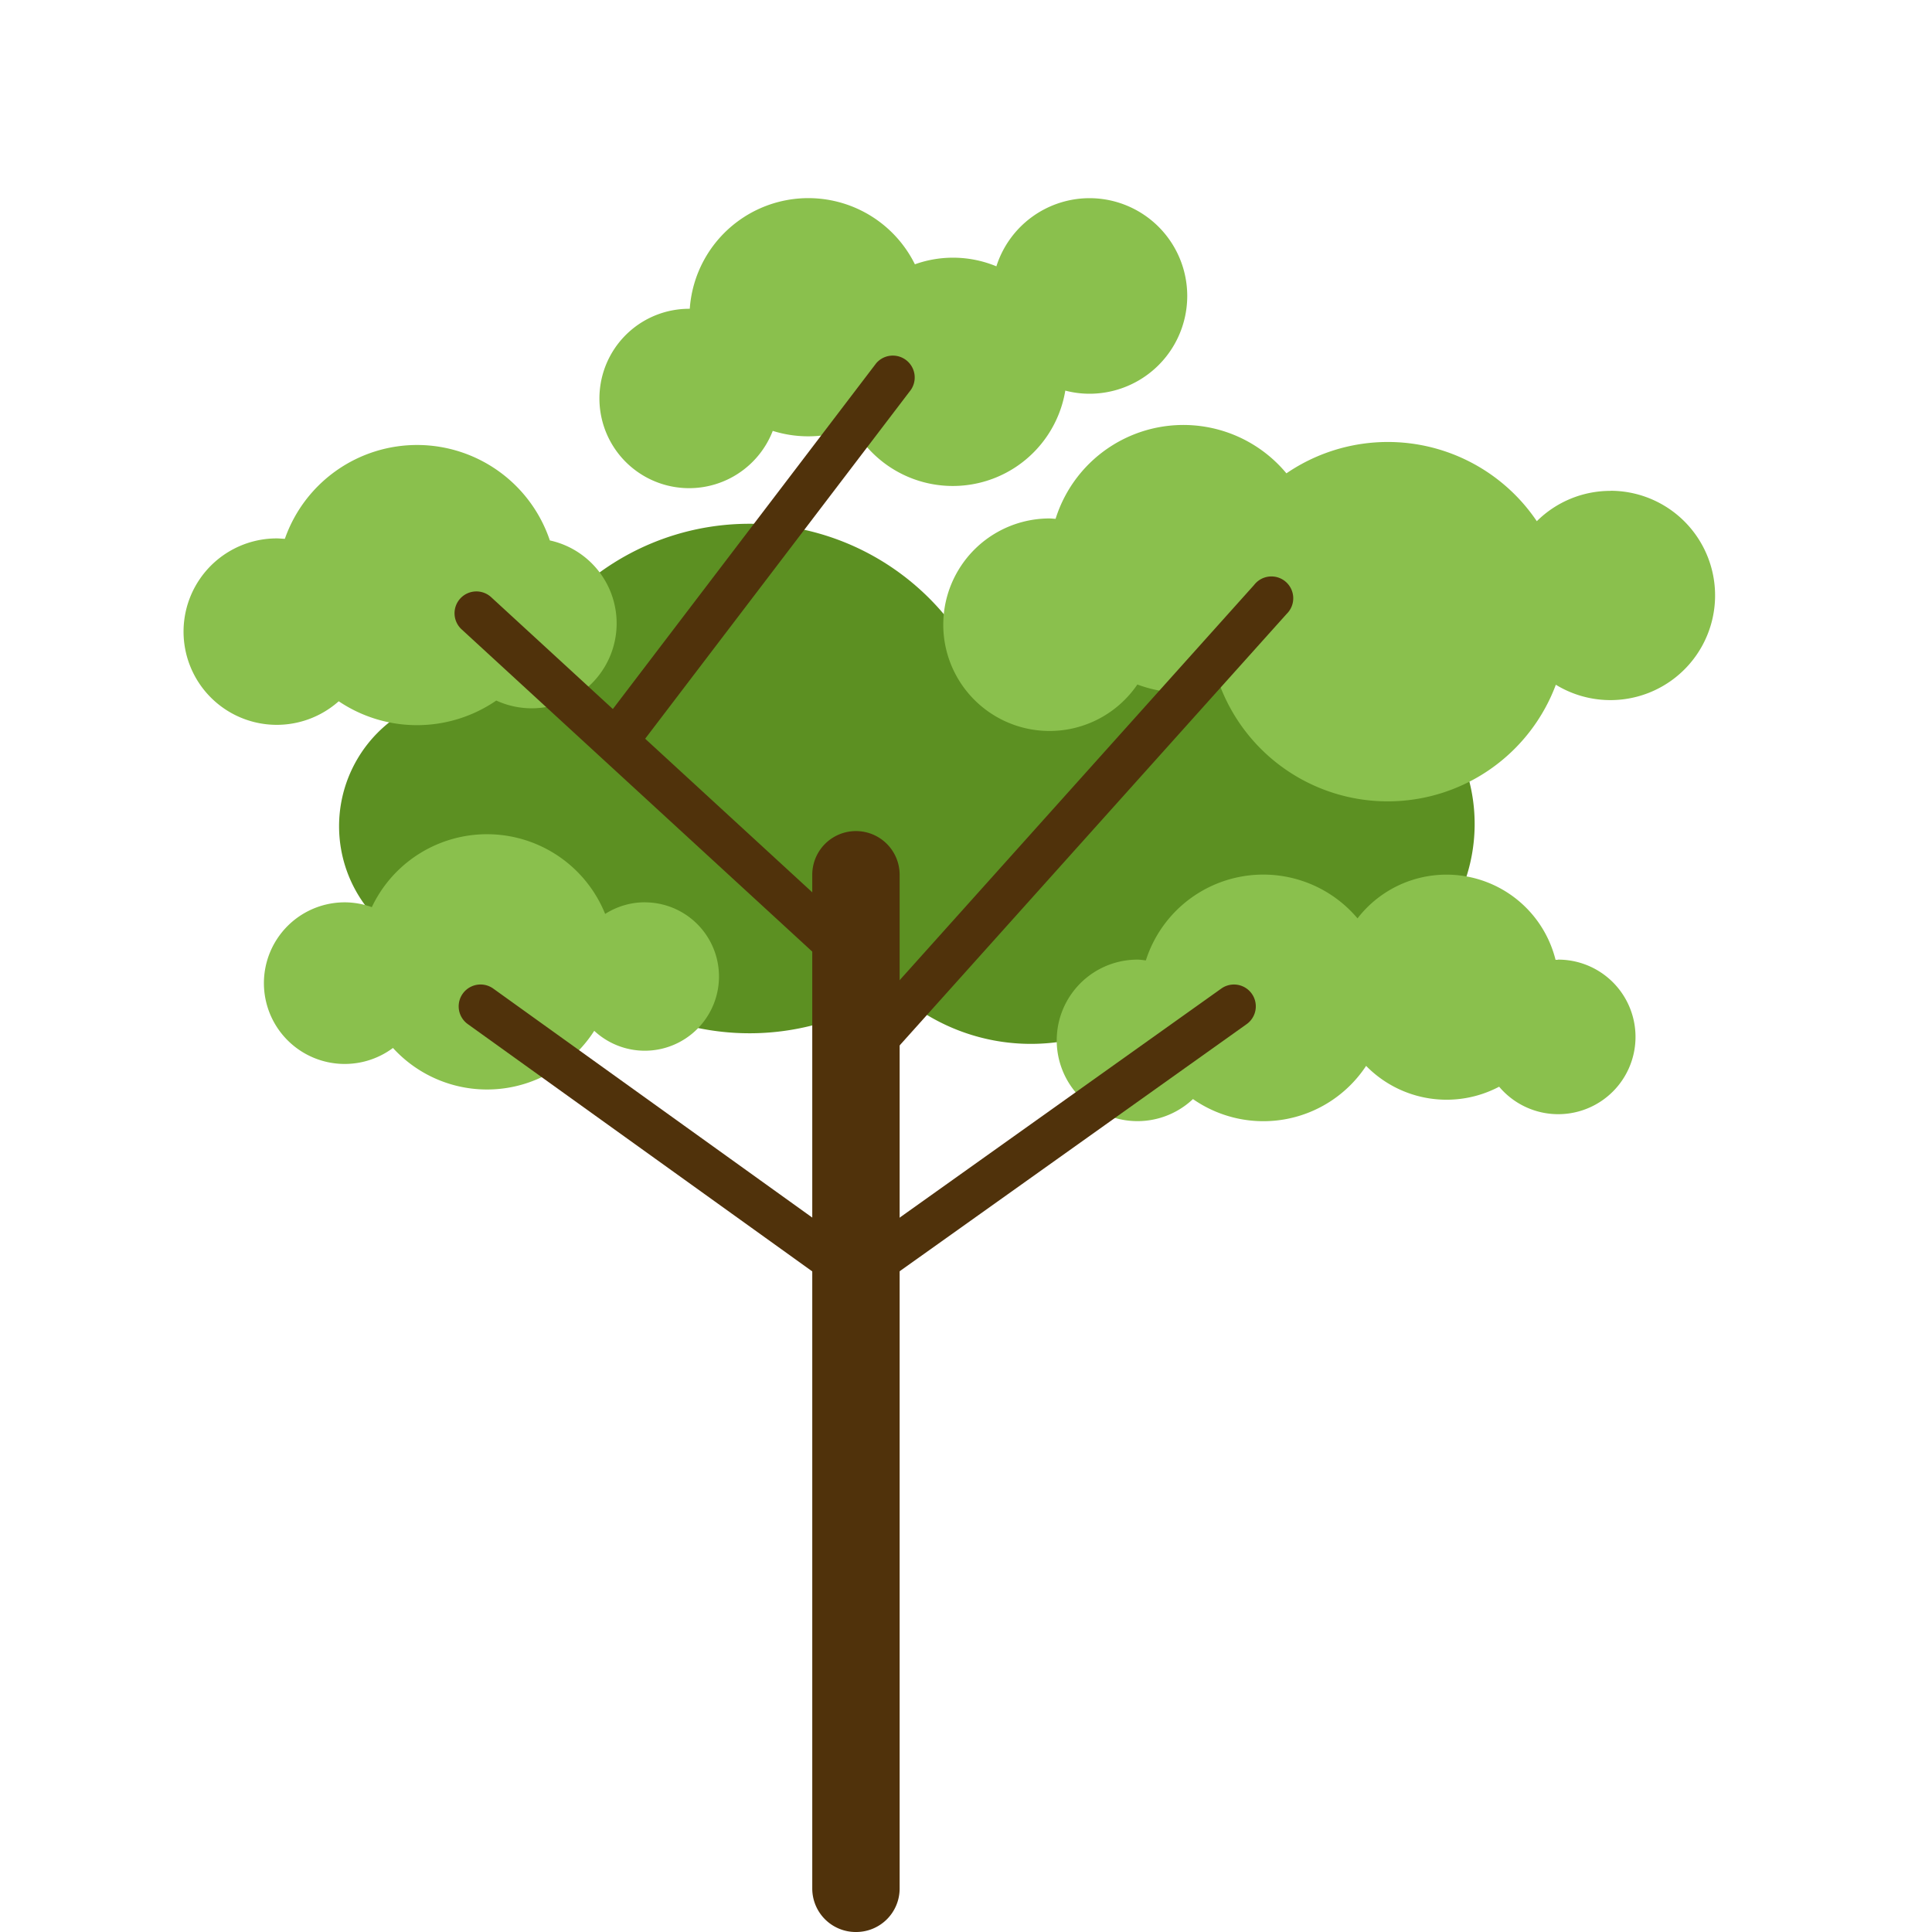
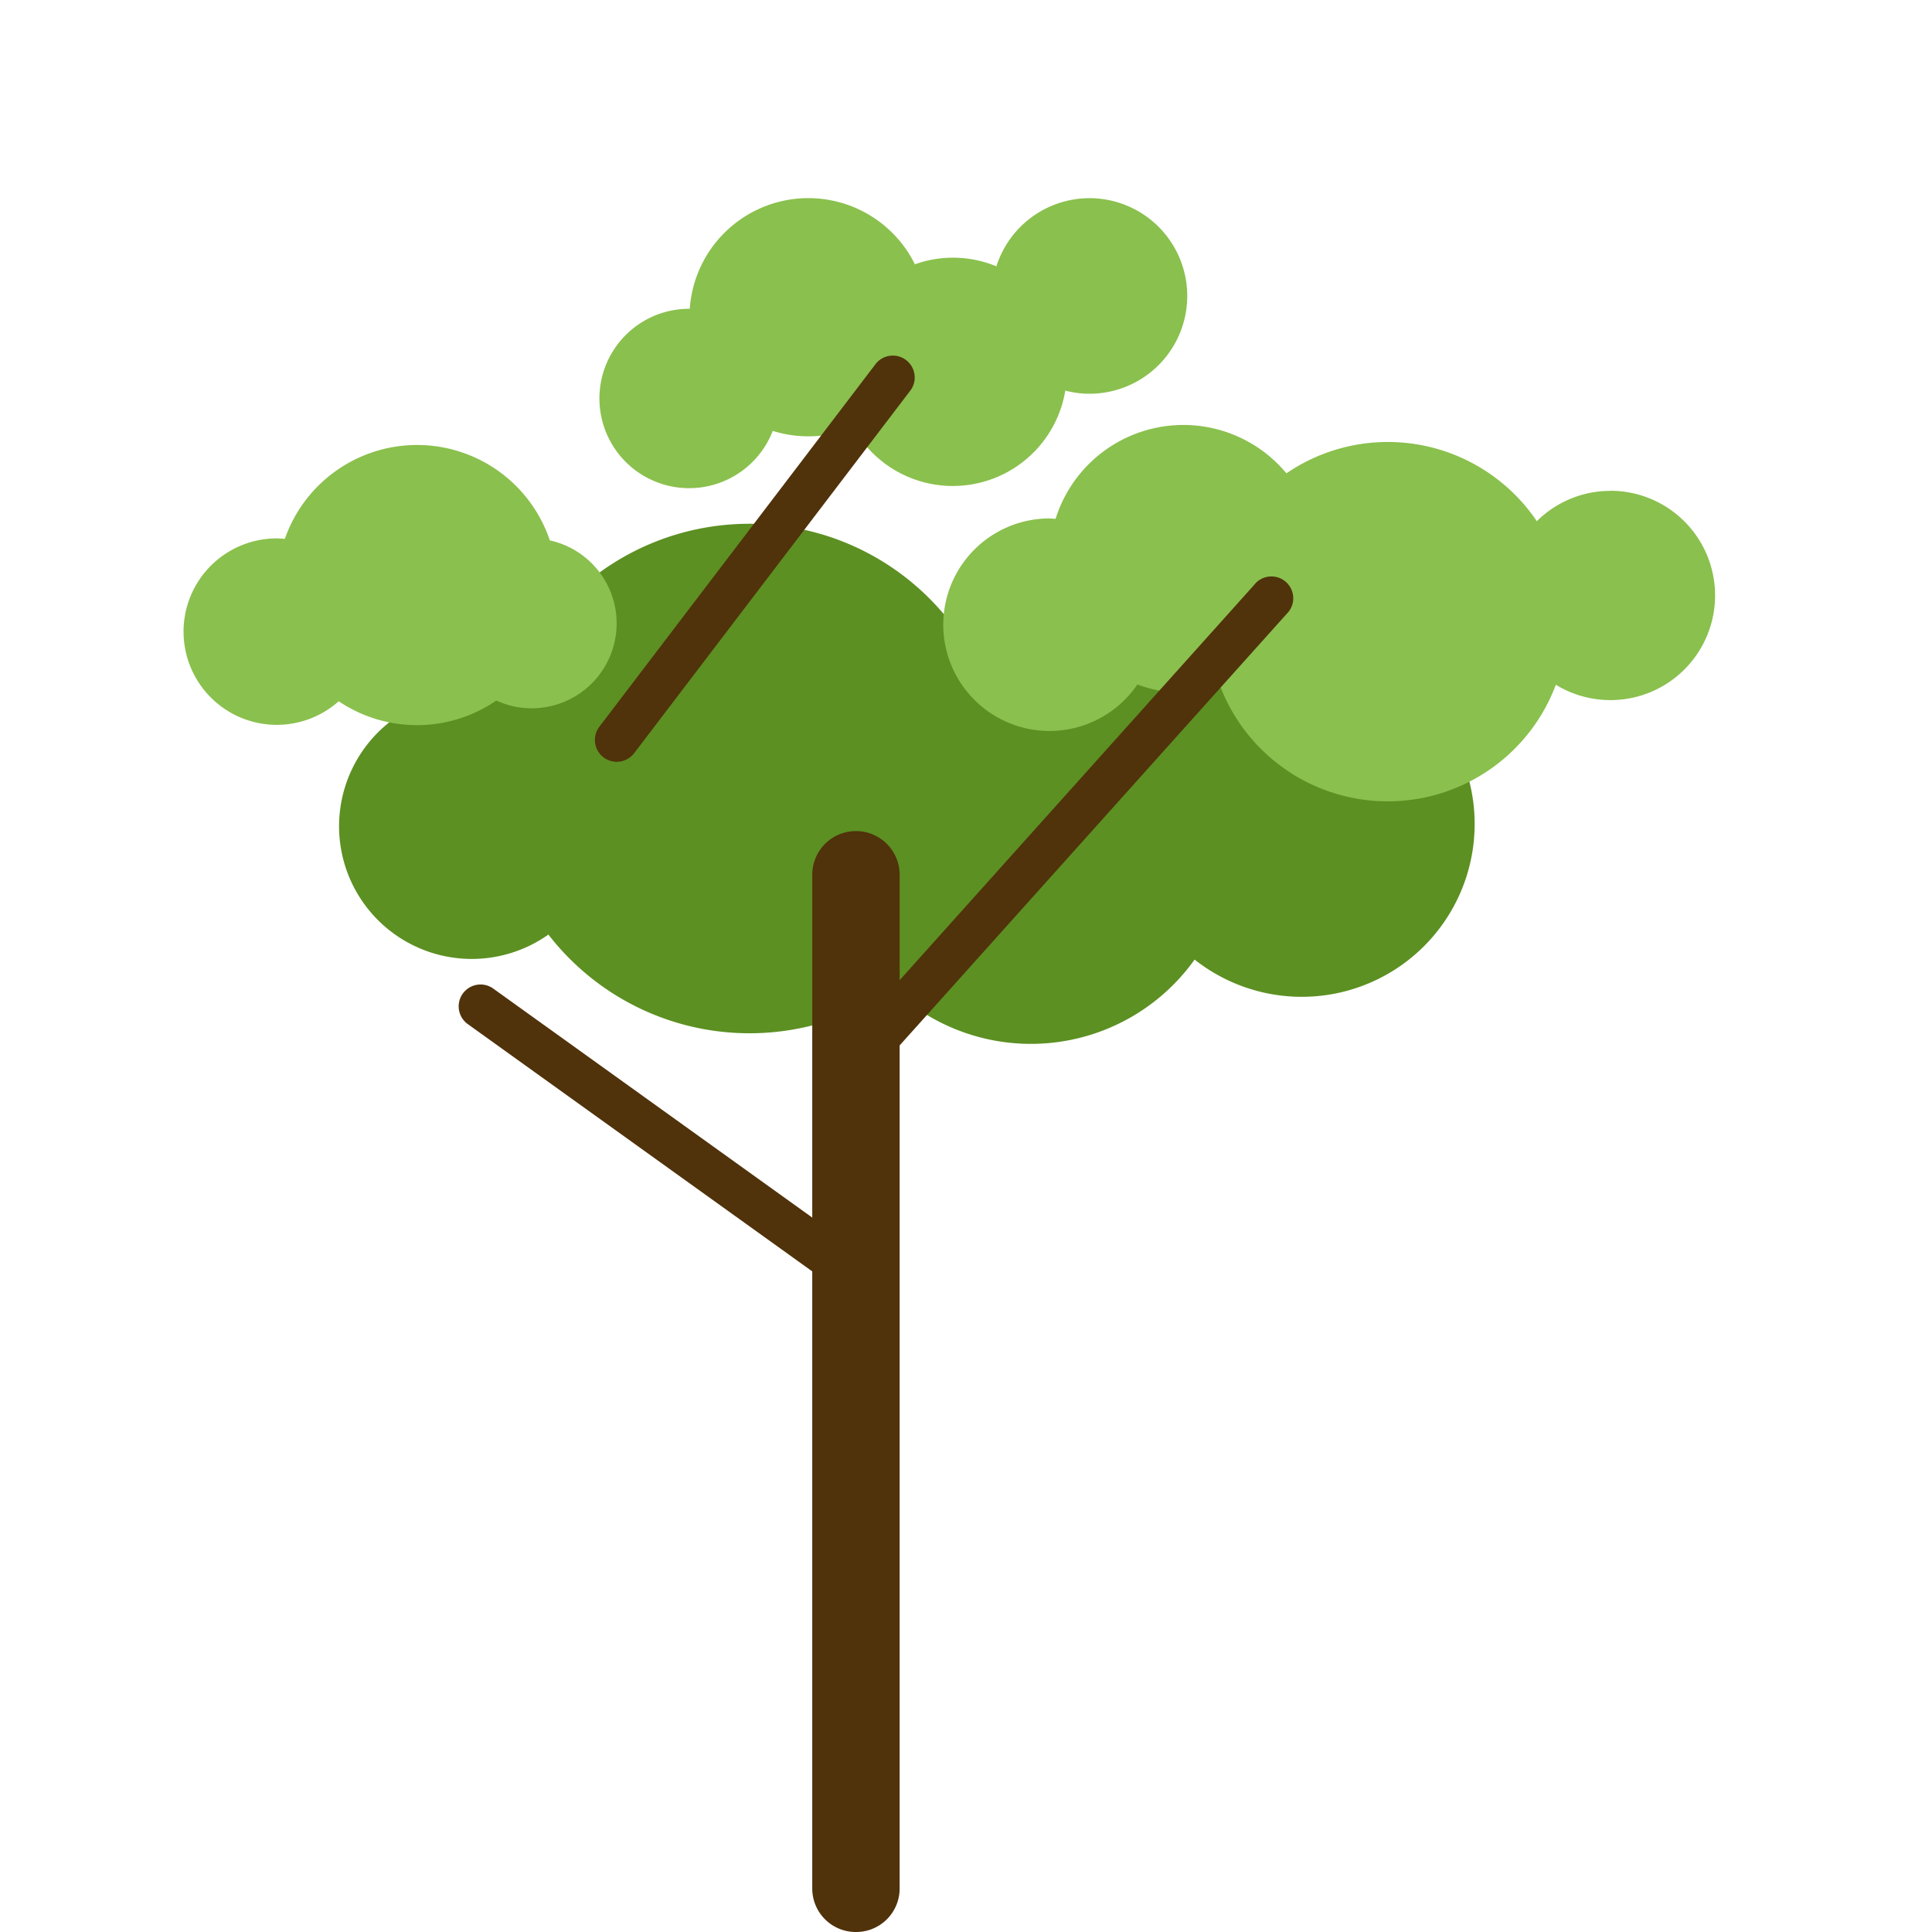
<svg xmlns="http://www.w3.org/2000/svg" width="40" height="40" viewBox="0 0 40 40">
  <defs>
    <clipPath id="clip-path">
      <rect id="長方形_9044" data-name="長方形 9044" width="40" height="40" transform="translate(-16191 -15607)" fill="none" />
    </clipPath>
  </defs>
  <g id="木アイコン" transform="translate(0)">
    <g id="マスクグループ_22271" data-name="マスクグループ 22271" transform="translate(16191 15607)" clip-path="url(#clip-path)">
      <g id="グループ_32626" data-name="グループ 32626">
        <path id="パス_109865" data-name="パス 109865" d="M169.631,129.375a3.567,3.567,0,0,0-2.573,1.094,4.166,4.166,0,0,0-4.309-1.114,5.269,5.269,0,0,0-9.557,1,2.747,2.747,0,1,0,.844,4.887,5.265,5.265,0,0,0,7.132,1.128,4.164,4.164,0,0,0,6.247-.61,3.579,3.579,0,1,0,2.217-6.387Z" transform="translate(-16333.682 -15722.893)" fill="#5c9022" />
        <path id="パス_109866" data-name="パス 109866" d="M152.859,126.467a2.9,2.9,0,0,0-5.486-.034c-.055,0-.109-.008-.165-.008a1.93,1.93,0,1,0,1.28,3.372,2.9,2.9,0,0,0,3.262-.015,1.758,1.758,0,1,0,1.109-3.315Z" transform="translate(-16332.475 -15722.278)" fill="#8ac04d" />
-         <path id="パス_109867" data-name="パス 109867" d="M180.505,138.489c-.015,0-.031,0-.046,0a2.327,2.327,0,0,0-4.1-.858,2.552,2.552,0,0,0-4.382.87c-.056-.005-.111-.016-.169-.016a1.672,1.672,0,1,0,1.144,2.887,2.548,2.548,0,0,0,3.585-.687,2.331,2.331,0,0,0,2.754.431,1.6,1.6,0,1,0,1.215-2.631Z" transform="translate(-16339.253 -15725.617)" fill="#8ac04d" />
        <path id="パス_109868" data-name="パス 109868" d="M167.261,117.466a2.026,2.026,0,0,0-1.929,1.411,2.343,2.343,0,0,0-1.687-.042,2.461,2.461,0,0,0-4.661.921h-.009a1.857,1.857,0,1,0,1.727,2.528,2.46,2.46,0,0,0,1.666-.07,2.361,2.361,0,0,0,4.391-.764,1.97,1.97,0,0,0,.5.065,2.024,2.024,0,1,0,0-4.049Z" transform="translate(-16335.703 -15720.363)" fill="#8ac04d" />
-         <path id="パス_109869" data-name="パス 109869" d="M155.45,136.984a1.528,1.528,0,0,0-.82.241,2.638,2.638,0,0,0-4.831-.14,1.641,1.641,0,0,0-.553-.1,1.673,1.673,0,1,0,.991,3.015,2.635,2.635,0,0,0,4.167-.355,1.536,1.536,0,1,0,1.047-2.66Z" transform="translate(-16333.101 -15725.303)" fill="#8ac04d" />
        <path id="パス_109870" data-name="パス 109870" d="M180.714,125.288a2.159,2.159,0,0,0-1.525.628,3.72,3.72,0,0,0-5.184-.991,2.773,2.773,0,0,0-4.779.941c-.041,0-.084-.007-.127-.007a2.2,2.2,0,1,0,1.82,3.438,2.731,2.731,0,0,0,1.724.06,3.716,3.716,0,0,0,6.94-.055,2.167,2.167,0,1,0,1.13-4.016Z" transform="translate(-16338.371 -15722.125)" fill="#8ac04d" />
        <path id="パス_109871" data-name="パス 109871" d="M164.07,158.277a.9.9,0,0,1-.9-.9V136.388a.9.9,0,0,1,1.809,0v20.985A.9.9,0,0,1,164.07,158.277Z" transform="translate(-16337.353 -15725.277)" fill="#50320b" />
        <path id="パス_109872" data-name="パス 109872" d="M164.239,138.746a.452.452,0,0,1-.337-.753l8.585-9.572a.452.452,0,1,1,.673.6l-8.585,9.572A.451.451,0,0,1,164.239,138.746Z" transform="translate(-16337.522 -15723.31)" fill="#50320b" />
-         <path id="パス_109873" data-name="パス 109873" d="M161.294,136.784a.455.455,0,0,1-.306-.119l-7.855-7.219a.452.452,0,0,1,.612-.666L161.6,136a.452.452,0,0,1-.306.785Z" transform="translate(-16334.576 -15723.416)" fill="#50320b" />
        <path id="パス_109874" data-name="パス 109874" d="M157.436,130.351a.452.452,0,0,1-.359-.727l5.729-7.522a.453.453,0,0,1,.72.548l-5.729,7.522A.454.454,0,0,1,157.436,130.351Z" transform="translate(-16335.667 -15721.579)" fill="#50320b" />
        <path id="パス_109875" data-name="パス 109875" d="M161.326,146.333a.45.45,0,0,1-.264-.084l-7.769-5.577a.452.452,0,0,1,.528-.735l7.769,5.577a.452.452,0,0,1-.264.82Z" transform="translate(-16334.608 -15726.469)" fill="#50320b" />
-         <path id="パス_109876" data-name="パス 109876" d="M164.24,146.333a.452.452,0,0,1-.263-.82l7.831-5.577a.452.452,0,0,1,.524.737l-7.831,5.577A.45.45,0,0,1,164.24,146.333Z" transform="translate(-16337.522 -15726.469)" fill="#50320b" />
      </g>
    </g>
  </g>
</svg>